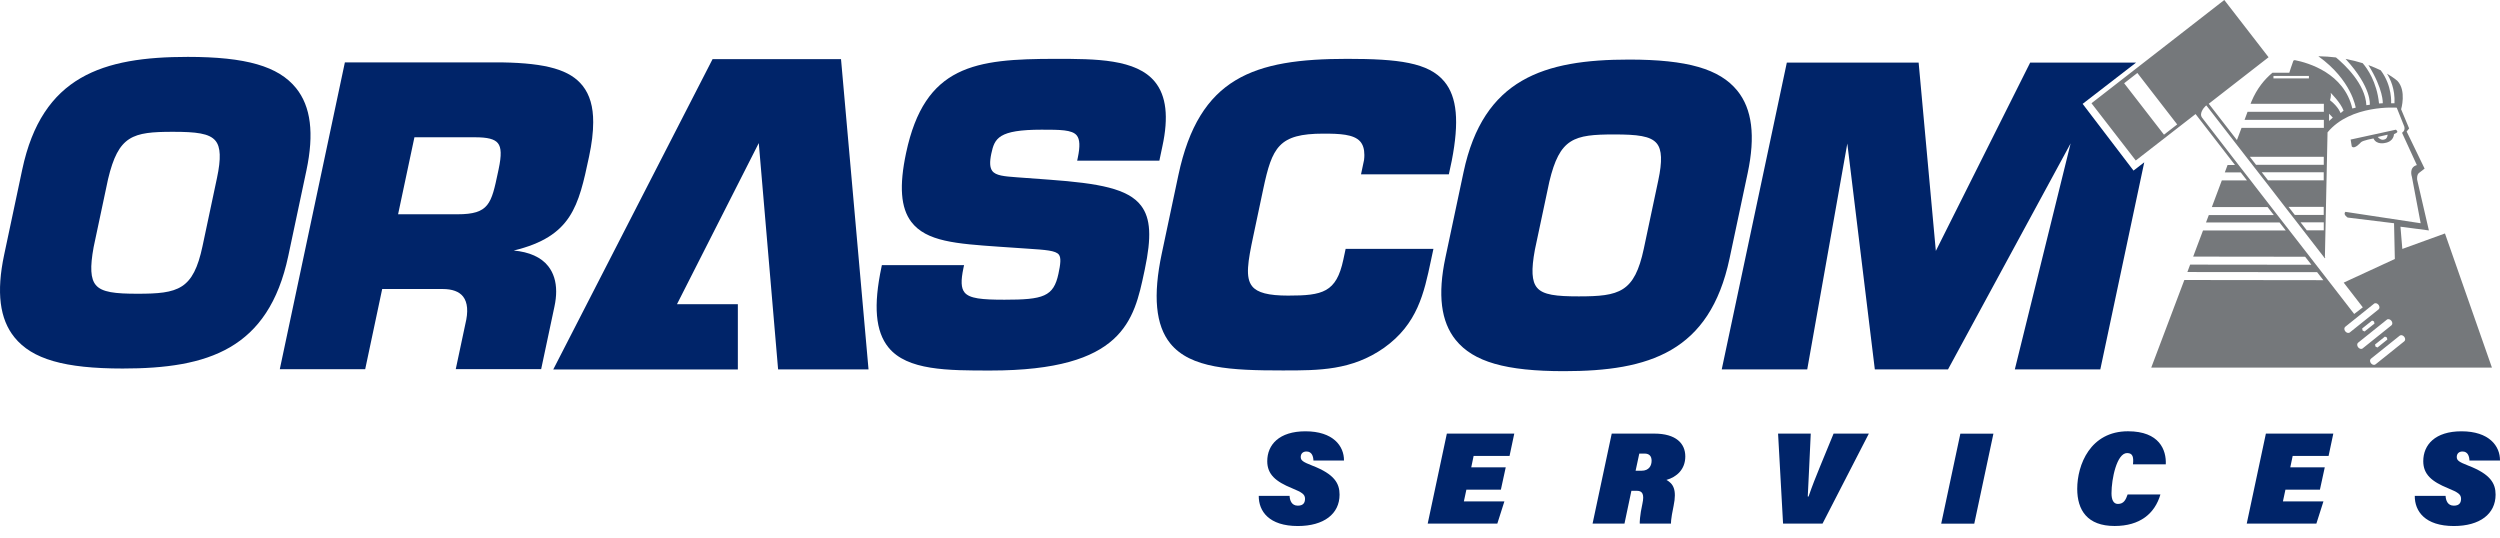
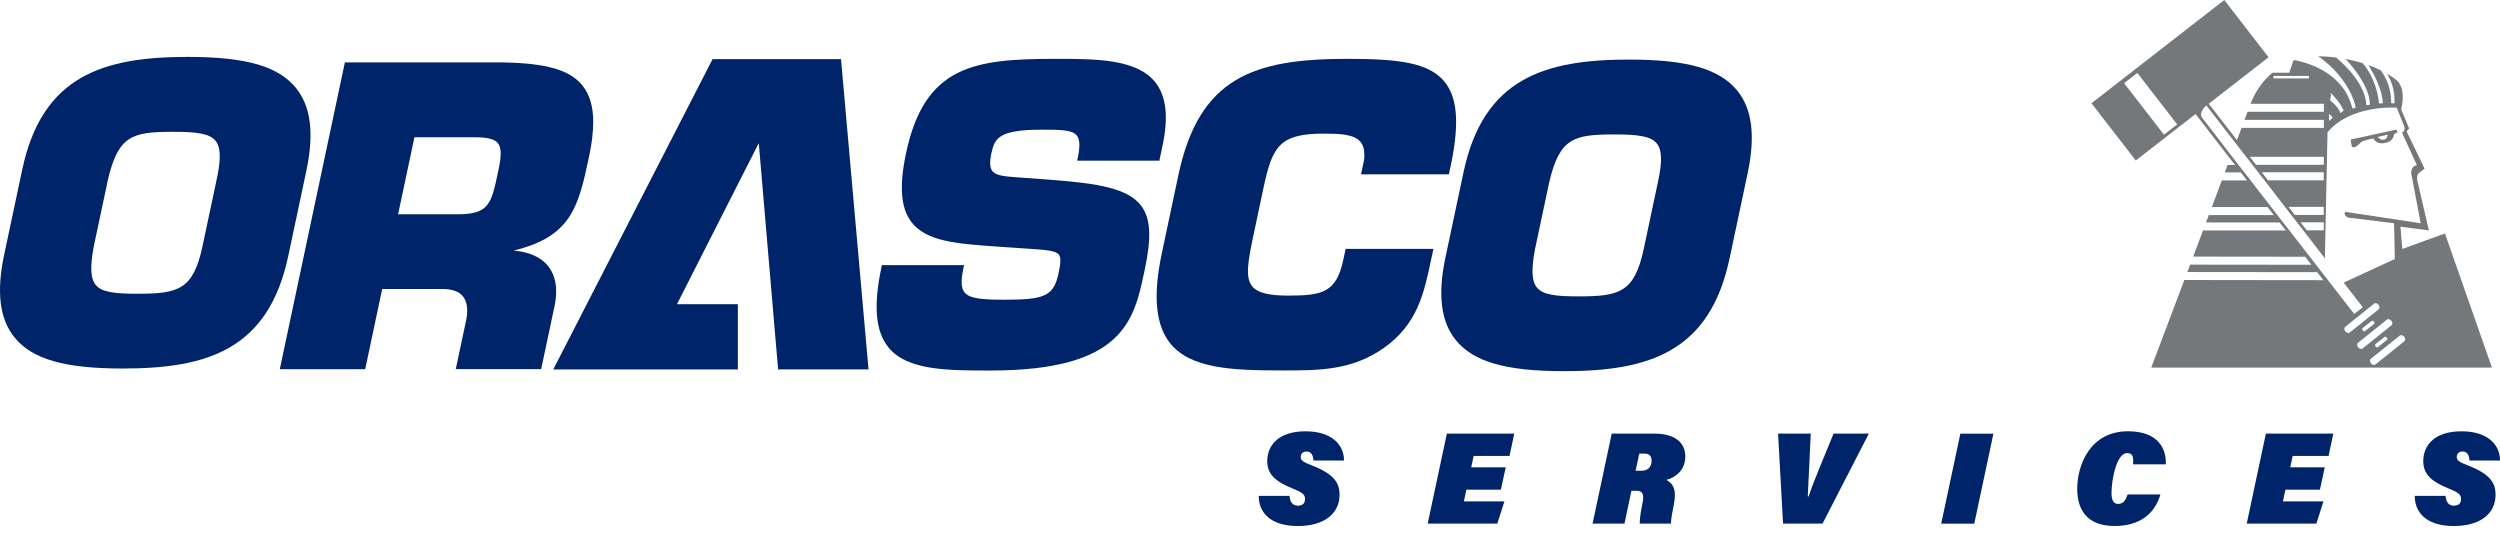
<svg xmlns="http://www.w3.org/2000/svg" width="200" height="43" viewBox="0 0 200 43" fill="none">
  <path d="M67.281 4.728H67.108H57.007L44.261 29.555H59.028V24.338H54.157C54.414 23.831 60.158 12.514 60.702 11.446C60.809 12.684 62.248 29.551 62.248 29.551H69.482L67.281 4.728Z" fill="#002469" />
  <path d="M23.684 7.047C22.27 5.3 19.677 4.551 15.025 4.551C8.224 4.551 3.367 6.083 1.779 13.564L0.33 20.393C-0.3 23.367 -0.03 25.523 1.159 26.989C2.573 28.736 5.166 29.482 9.818 29.482C16.623 29.482 21.476 27.95 23.063 20.473L24.512 13.644C25.143 10.669 24.869 8.513 23.684 7.047ZM17.358 14.24L16.203 19.686C15.461 23.187 14.259 23.499 11.007 23.499C9.215 23.499 8.151 23.388 7.665 22.802C7.243 22.296 7.194 21.388 7.492 19.762L8.646 14.323C9.478 10.836 10.598 10.545 13.836 10.545C15.666 10.545 16.751 10.659 17.243 11.266C17.652 11.765 17.69 12.684 17.358 14.24Z" fill="#002469" />
  <path d="M46.611 6.86C45.605 5.595 43.744 5.054 40.184 4.992H40.18H27.59L22.384 29.534H29.216C29.216 29.534 30.516 23.409 30.575 23.121H35.414C36.184 23.121 36.735 23.326 37.047 23.724C37.411 24.192 37.473 24.927 37.23 25.912L36.461 29.53H43.293L44.358 24.515C44.448 24.088 44.493 23.69 44.493 23.319C44.493 22.515 44.281 21.838 43.862 21.301C43.293 20.573 42.333 20.154 41.096 20.043C45.741 18.92 46.281 16.5 47.124 12.531C47.346 11.488 47.456 10.576 47.456 9.786C47.463 8.534 47.179 7.578 46.611 6.86ZM33.154 10.982H37.993C39.016 10.982 39.563 11.124 39.83 11.453C40.108 11.796 40.128 12.417 39.893 13.523L39.837 13.79C39.307 16.296 39.13 17.142 36.606 17.142H31.847C31.934 16.722 33.095 11.259 33.154 10.982Z" fill="#002469" />
  <path d="M92.399 6.552C90.905 4.708 87.625 4.708 84.454 4.708C78.003 4.708 73.978 5.214 72.487 12.237C71.926 14.878 72.058 16.629 72.9 17.745C74.096 19.332 76.529 19.499 79.895 19.735L82.169 19.89C83.646 19.988 84.457 20.04 84.71 20.372C84.901 20.622 84.842 21.125 84.675 21.904C84.287 23.731 83.459 23.977 80.363 23.977C78.554 23.977 77.562 23.887 77.164 23.395C76.883 23.048 76.859 22.462 77.077 21.436L77.126 21.208H70.55L70.519 21.36C69.86 24.466 70.037 26.511 71.077 27.794C72.574 29.642 75.812 29.642 79.24 29.642C89.872 29.642 90.721 25.627 91.543 21.741L91.581 21.565C92.135 18.951 92.052 17.471 91.293 16.462C90.256 15.086 87.917 14.667 83.958 14.375L81.313 14.181C80.356 14.108 79.666 14.056 79.382 13.675C79.185 13.412 79.16 12.972 79.306 12.285C79.566 11.065 79.878 10.375 83.327 10.375C84.797 10.375 85.771 10.375 86.142 10.836C86.391 11.145 86.416 11.71 86.222 12.625L86.173 12.854H92.749L92.991 11.706C93.501 9.353 93.303 7.668 92.399 6.552Z" fill="#002469" />
  <path d="M115.551 6.527C114.289 4.995 111.842 4.708 107.772 4.708C100.295 4.708 95.931 6.191 94.271 14.008L92.947 20.258C92.222 23.662 92.447 26.023 93.626 27.479C95.245 29.475 98.489 29.635 102.566 29.635H102.715C105.505 29.635 108.143 29.638 110.719 27.829C113.398 25.922 113.922 23.457 114.473 20.851L114.674 19.911H107.651L107.467 20.771C106.909 23.398 105.81 23.648 103.048 23.648C101.477 23.648 100.59 23.419 100.174 22.903C99.609 22.209 99.831 20.92 100.264 18.882L101.061 15.114C101.772 11.772 102.299 10.691 105.873 10.691C107.173 10.691 108.289 10.736 108.809 11.311C109.034 11.564 109.149 11.921 109.149 12.399C109.149 12.524 109.142 12.656 109.124 12.798L108.882 13.945H115.908L116.14 12.861C116.75 9.717 116.567 7.761 115.551 6.527Z" fill="#002469" />
  <path d="M138.988 7.258C137.57 5.511 134.98 4.766 130.328 4.766C123.524 4.766 118.667 6.298 117.083 13.775L115.634 20.604C115.003 23.575 115.274 25.735 116.459 27.201C117.874 28.948 120.467 29.693 125.118 29.693C131.923 29.693 136.776 28.161 138.364 20.68L139.813 13.852C140.444 10.881 140.173 8.721 138.988 7.258ZM132.658 14.451L131.504 19.897C130.758 23.395 129.555 23.71 126.304 23.71C124.512 23.71 123.448 23.599 122.962 23.013C122.539 22.507 122.491 21.599 122.792 19.973L123.947 14.534C124.779 11.047 125.898 10.756 129.136 10.756C130.966 10.756 132.051 10.87 132.544 11.477C132.953 11.976 132.991 12.895 132.658 14.451Z" fill="#002469" />
-   <path d="M170.681 13.647C170.469 13.37 166.819 8.586 166.611 8.309C166.888 8.094 170.885 5.009 170.885 5.009H170.327H162.413C162.413 5.009 155.078 19.651 154.867 20.074C154.818 19.526 153.491 5.009 153.491 5.009H142.946L137.739 29.551H144.579C144.579 29.551 147.58 12.621 147.785 11.481C147.927 12.638 149.986 29.551 149.986 29.551H155.841C155.841 29.551 165.096 12.493 165.651 11.47C165.339 12.732 161.186 29.551 161.186 29.551H168.025L171.54 12.985C171.54 12.989 170.851 13.519 170.681 13.647Z" fill="#002469" />
  <path d="M188.876 11.38C189.028 11.228 189.878 11.075 189.878 11.075C190.117 11.609 190.789 11.439 190.789 11.439C191.521 11.321 191.517 10.739 191.517 10.739L191.732 10.618C191.885 10.527 191.67 10.375 191.67 10.375L188.051 11.165L188.141 11.713C188.359 11.99 188.876 11.38 188.876 11.38ZM191.008 10.774C191.008 10.774 191.008 11.138 190.703 11.169C190.703 11.169 190.491 11.262 190.217 10.957L191.008 10.774Z" fill="#75787B" />
  <path d="M172.099 29.409H199.355L196.887 22.362L195.597 18.677L192.186 19.915L192.037 18.136L194.311 18.434L193.372 14.379C193.372 14.379 193.323 13.984 193.521 13.835L193.968 13.488L192.533 10.521L192.731 10.274L192.089 8.742C192.089 8.742 192.537 7.259 191.791 6.468C191.791 6.468 191.511 6.215 190.956 5.893C191.219 6.305 191.615 7.123 191.559 8.26H191.289C191.289 8.26 191.4 6.877 190.46 5.626C190.176 5.487 189.847 5.345 189.472 5.207C190.686 7.155 190.623 8.26 190.623 8.26L190.322 8.278C190.148 6.545 189.365 5.456 189.015 5.054C188.602 4.926 188.148 4.808 187.645 4.714C189.777 7.03 189.583 8.382 189.583 8.382L189.309 8.416C189.226 6.718 187.583 5.179 186.879 4.596C186.439 4.541 185.964 4.51 185.465 4.499C188.131 6.406 188.457 8.611 188.457 8.611L188.186 8.68C187.528 5.862 184.696 5.03 183.576 4.808L183.472 4.85C183.34 5.189 183.146 5.817 183.146 5.817H181.798C181.163 6.344 180.56 7.072 180.123 8.104L180.047 8.302H185.909V8.943H179.804L179.565 9.588H185.909V10.229H179.323L178.955 11.207L176.702 8.299L181.486 4.579L177.943 0L167.318 8.26L170.861 12.84L175.645 9.124L178.799 13.2H178.206L177.985 13.793H179.26L179.759 14.434H177.745L177.537 14.992L176.948 16.563H181.406L181.905 17.204H176.705L176.48 17.797H182.363L182.862 18.438H176.241L175.735 19.779L175.454 20.528L184.411 20.539L184.91 21.18L175.211 21.169L174.99 21.762L185.368 21.773L185.829 22.365L185.867 22.414L174.747 22.4L172.099 29.409ZM184.713 6.274H181.877V6.073H184.713V6.274ZM173.118 10.774L169.932 6.659L170.989 5.837L174.175 9.956L173.118 10.774ZM187.625 26.511C187.524 26.386 187.521 26.224 187.618 26.144L189.923 24.296C190.02 24.216 190.183 24.258 190.28 24.383C190.38 24.508 190.384 24.671 190.287 24.75L187.985 26.594C187.888 26.674 187.725 26.636 187.625 26.511ZM189.958 25.887L189.167 26.518L189.008 26.445L188.973 26.279L189.767 25.645L189.923 25.717L189.958 25.887ZM188.654 27.787C188.554 27.662 188.55 27.496 188.644 27.419L190.949 25.572C191.046 25.492 191.209 25.534 191.309 25.659C191.41 25.783 191.413 25.946 191.316 26.026L189.015 27.87C188.914 27.953 188.755 27.912 188.654 27.787ZM190.987 27.166L190.197 27.801L190.041 27.728L190.003 27.561L190.796 26.927L190.952 27L190.987 27.166ZM192.336 26.938C192.436 27.062 192.44 27.225 192.342 27.305L190.041 29.149C189.944 29.229 189.784 29.191 189.68 29.066C189.58 28.941 189.576 28.775 189.673 28.698L191.979 26.851C192.076 26.775 192.235 26.813 192.336 26.938ZM186.45 7.422C186.45 7.422 187.247 8.195 187.486 8.85L187.247 9.051C187.247 9.051 187.094 8.562 186.401 8.018C186.401 8.014 186.522 7.657 186.45 7.422ZM186.325 9.096L186.623 9.408L186.325 9.678V9.096ZM185.902 12.545V13.186H180.484L179.988 12.545H185.902ZM183.753 17.194H183.583L183.084 16.552H183.753H185.898V17.194H183.753ZM185.902 17.786V18.427H184.543L184.044 17.786H185.902ZM181.441 14.424L180.941 13.783H185.898V14.424H181.441ZM183.753 19.211C183.552 18.954 183.354 18.694 183.146 18.431C182.98 18.216 182.817 18.001 182.647 17.79C182.494 17.592 182.342 17.395 182.186 17.197C182.019 16.982 181.853 16.767 181.69 16.556C181.278 16.022 180.872 15.498 180.473 14.985C180.328 14.798 180.182 14.607 180.044 14.427C179.874 14.209 179.711 13.994 179.544 13.786C179.388 13.585 179.236 13.384 179.083 13.193C178.914 12.975 178.747 12.76 178.588 12.552L178.484 12.417C177.166 10.715 176.231 9.501 176.151 9.394C175.939 9.103 176.262 8.649 176.445 8.482L176.508 8.434L178.848 11.457L179.697 12.552L180.196 13.193L180.657 13.786L181.156 14.427L181.59 14.985L182.803 16.556L183.302 17.197L183.76 17.786L183.763 17.79L184.259 18.431L185.985 20.66L186.027 20.611L185.992 20.57L186.203 10.59C188.058 8.34 191.739 8.614 191.739 8.614L192.346 10.132C192.436 10.469 192.162 10.621 192.162 10.621L193.348 13.207C192.679 13.391 192.953 14.15 192.953 14.15L193.653 17.859L187.632 16.947C187.417 17.162 187.815 17.405 187.815 17.405L191.524 17.859L191.587 20.719L188.03 22.362L187.496 22.611L189.025 24.587L188.335 25.118C188.335 25.118 187.469 23.998 186.2 22.362C185.482 21.44 184.644 20.355 183.753 19.211Z" fill="#75787B" />
  <path d="M103.165 39.666C103.186 40.023 103.321 40.453 103.827 40.453C104.298 40.453 104.402 40.179 104.402 39.898C104.402 39.541 104.149 39.385 103.363 39.059C102.052 38.526 101.38 37.947 101.38 36.896C101.38 35.575 102.336 34.504 104.434 34.504C106.649 34.504 107.529 35.679 107.519 36.844H105.075C105.065 36.529 104.961 36.12 104.52 36.12C104.215 36.12 104.059 36.307 104.059 36.56C104.059 36.834 104.236 36.959 104.992 37.253C106.756 37.936 107.165 38.671 107.165 39.572C107.165 41.115 105.907 42.082 103.827 42.082C101.518 42.082 100.69 40.897 100.7 39.669H103.165V39.666Z" fill="#002469" />
  <path d="M120.071 39.171H117.311L117.11 40.113H120.351L119.786 41.888H114.216L115.748 34.688H121.142L120.764 36.474H117.89L117.7 37.385H120.459L120.071 39.171Z" fill="#002469" />
  <path d="M130.512 39.264L129.958 41.888H127.406L128.938 34.688H132.339C134.093 34.688 134.824 35.486 134.824 36.515C134.824 37.545 134.142 38.162 133.313 38.394C133.847 38.689 134.162 39.15 133.888 40.471C133.646 41.614 133.68 41.878 133.68 41.888H131.181C131.171 41.836 131.181 41.247 131.393 40.294C131.559 39.538 131.393 39.264 130.952 39.264H130.512ZM130.848 37.659H131.32C131.94 37.659 132.128 37.229 132.128 36.862C132.128 36.484 131.937 36.286 131.562 36.286H131.143L130.848 37.659Z" fill="#002469" />
  <path d="M142.645 41.888L142.246 34.688H144.86L144.735 37.375C144.693 38.266 144.662 39.011 144.621 39.725H144.683C144.998 38.813 145.258 38.172 145.574 37.396L146.687 34.688H149.508L145.803 41.888H142.645Z" fill="#002469" />
  <path d="M159.474 34.692L157.942 41.892H155.297L156.829 34.692H159.474Z" fill="#002469" />
  <path d="M172.833 39.559C172.383 41.091 171.197 42.079 169.169 42.079C166.985 42.079 166.178 40.81 166.178 39.108C166.178 37.188 167.218 34.502 170.24 34.502C172.757 34.502 173.315 36.002 173.263 37.146H170.639C170.691 36.602 170.649 36.245 170.168 36.245C169.35 36.245 168.92 38.29 168.92 39.465C168.92 39.978 169.076 40.315 169.433 40.315C169.904 40.315 170.064 39.978 170.209 39.559H172.833Z" fill="#002469" />
  <path d="M185.594 39.171H182.835L182.634 40.113H185.875L185.31 41.888H179.739L181.271 34.688H186.665L186.287 36.474H183.414L183.223 37.385H185.982L185.594 39.171Z" fill="#002469" />
  <path d="M195.646 39.666C195.667 40.023 195.802 40.453 196.308 40.453C196.78 40.453 196.884 40.179 196.884 39.898C196.884 39.541 196.631 39.385 195.844 39.059C194.534 38.526 193.861 37.947 193.861 36.896C193.861 35.575 194.818 34.504 196.915 34.504C199.13 34.504 200.011 35.679 200 36.844H197.556C197.546 36.529 197.442 36.12 197.002 36.12C196.697 36.12 196.541 36.307 196.541 36.56C196.541 36.834 196.717 36.959 197.473 37.253C199.238 37.936 199.647 38.671 199.647 39.572C199.647 41.115 198.388 42.082 196.308 42.082C194 42.082 193.171 40.897 193.182 39.669H195.646V39.666Z" fill="#002469" />
</svg>